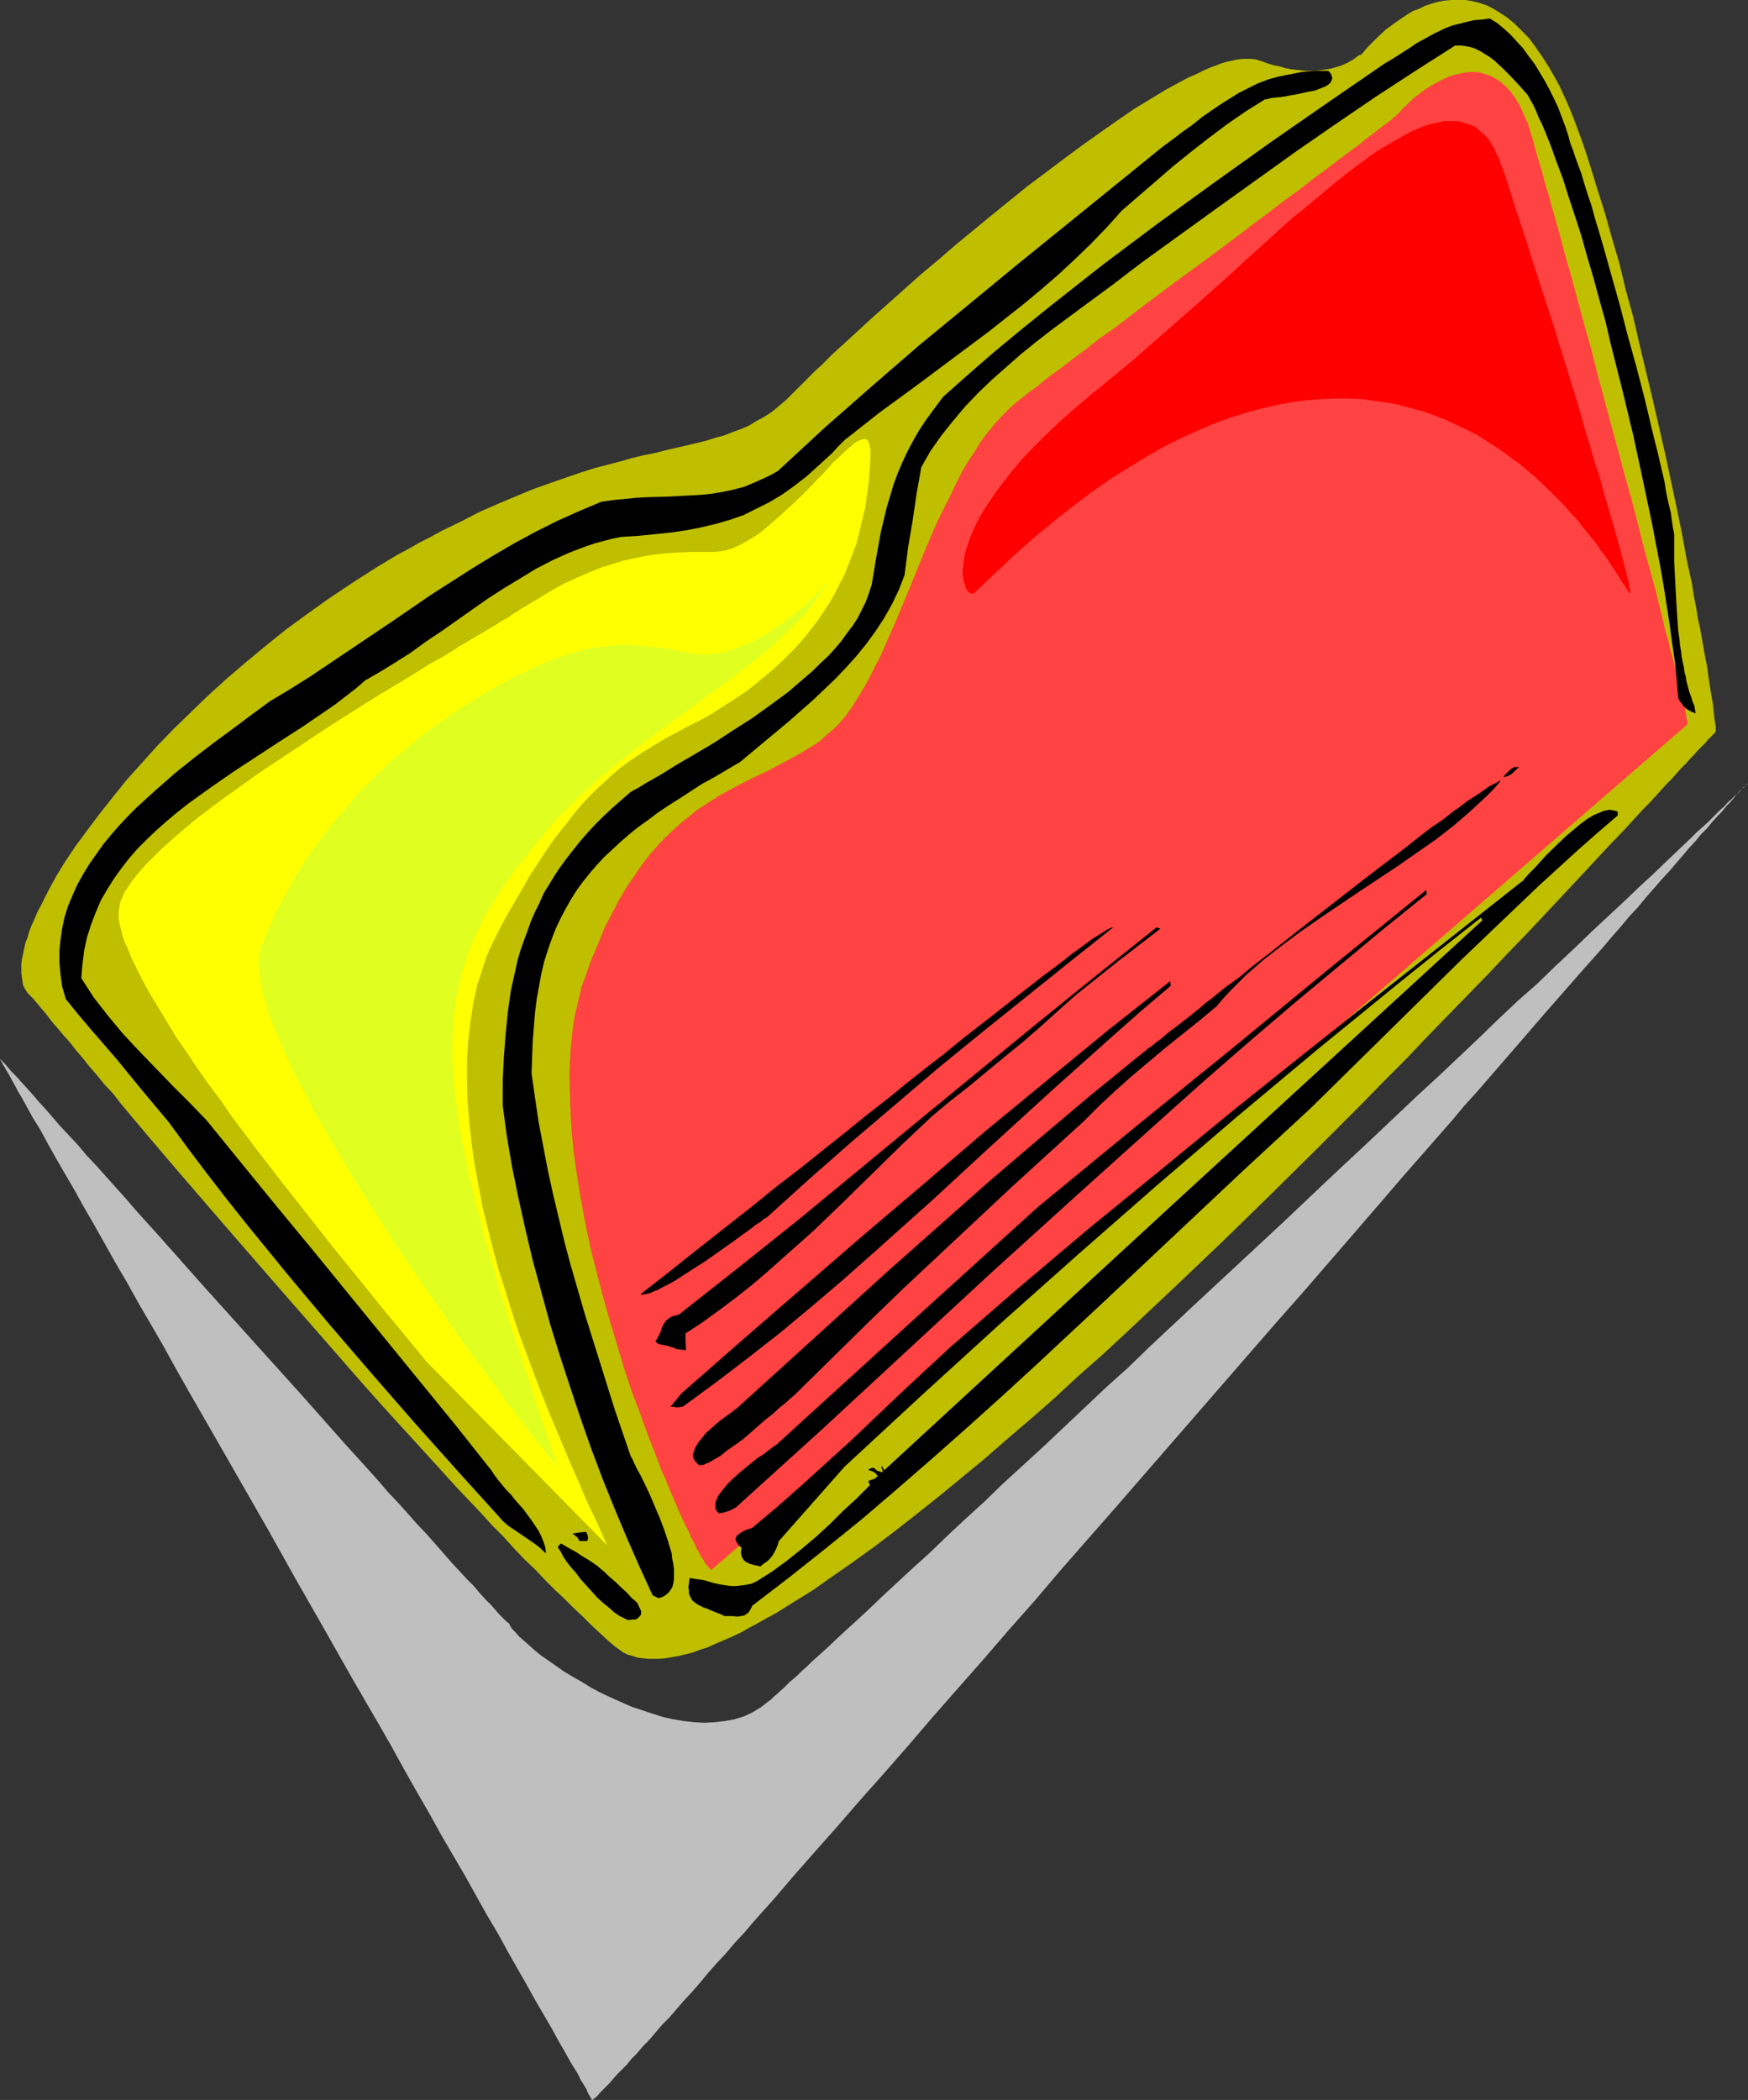
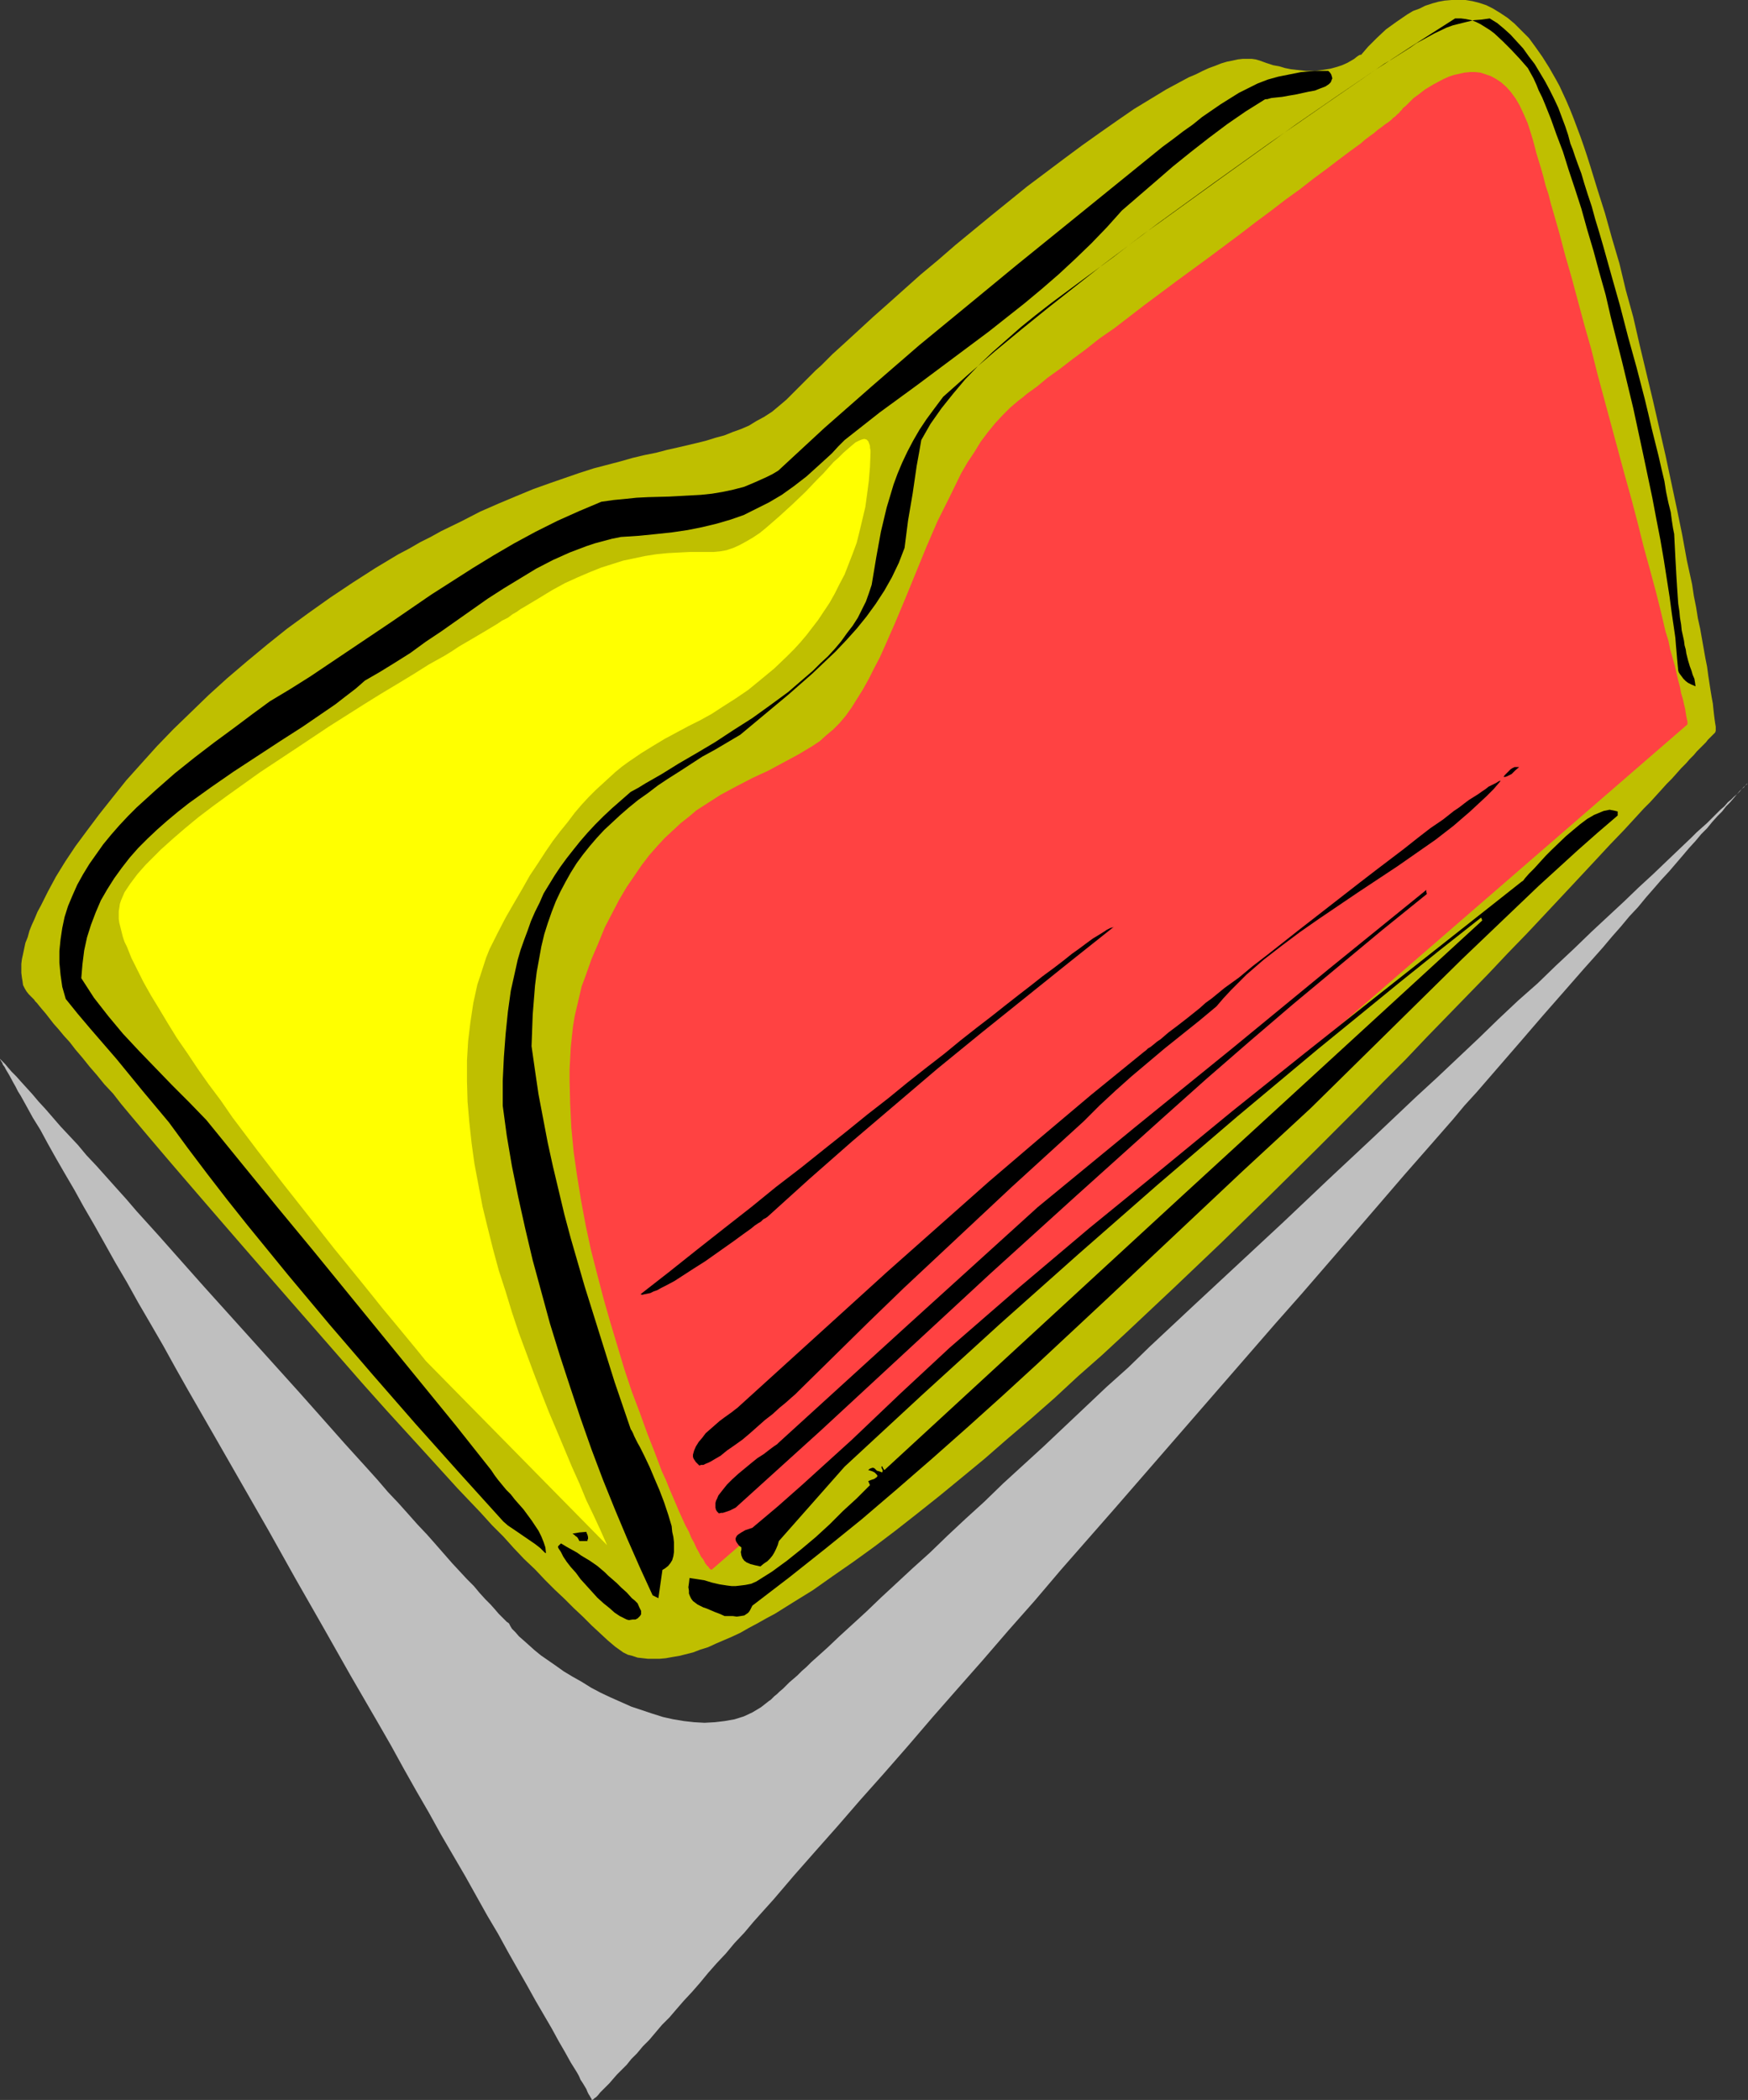
<svg xmlns="http://www.w3.org/2000/svg" xmlns:ns1="http://sodipodi.sourceforge.net/DTD/sodipodi-0.dtd" xmlns:ns2="http://www.inkscape.org/namespaces/inkscape" version="1.0" width="129.639mm" height="155.668mm" id="svg17" ns1:docname="File Folder 5.wmf">
  <rect width="100%" height="100%" fill="#333333" stroke="none" />
  <ns1:namedview id="namedview17" pagecolor="#ffffff" bordercolor="#000000" borderopacity="0.25" ns2:showpageshadow="2" ns2:pageopacity="0.0" ns2:pagecheckerboard="0" ns2:deskcolor="#d1d1d1" ns2:document-units="mm" />
  <defs id="defs1">
    <pattern id="WMFhbasepattern" patternUnits="userSpaceOnUse" width="6" height="6" x="0" y="0" />
  </defs>
  <path style="fill:#bfbf00;fill-opacity:1;fill-rule:evenodd;stroke:none" d="M 9.373,279.876 8.726,279.229 8.08,278.583 7.434,277.775 6.949,276.967 6.464,275.998 6.302,274.866 6.141,273.897 5.979,272.604 v -1.131 -1.454 l 0.162,-1.293 0.323,-1.454 0.646,-3.07 0.646,-1.616 0.485,-1.778 0.646,-1.616 0.808,-1.778 0.808,-1.939 0.97,-1.778 1.939,-3.878 2.262,-4.201 2.586,-4.201 2.909,-4.363 3.232,-4.363 3.394,-4.525 3.717,-4.686 3.878,-4.848 4.202,-4.686 4.363,-4.848 4.686,-4.848 4.848,-4.686 5.01,-4.848 5.171,-4.686 5.494,-4.686 5.656,-4.686 5.656,-4.525 5.979,-4.363 6.141,-4.363 6.302,-4.201 6.302,-4.04 6.464,-3.878 3.07,-1.616 3.07,-1.778 2.909,-1.454 2.909,-1.616 5.656,-2.747 5.333,-2.747 5.171,-2.262 5.01,-2.101 4.686,-1.939 4.525,-1.616 4.202,-1.454 4.202,-1.454 4.04,-1.293 3.717,-0.97 3.717,-0.97 3.394,-0.97 3.394,-0.808 3.232,-0.646 3.07,-0.808 2.909,-0.646 2.747,-0.646 2.747,-0.646 2.586,-0.646 2.586,-0.808 2.424,-0.646 2.424,-0.97 2.262,-0.808 2.262,-0.97 2.101,-1.293 2.101,-1.131 2.262,-1.454 1.939,-1.616 2.101,-1.778 1.939,-1.939 1.131,-1.131 1.131,-1.131 1.293,-1.293 1.293,-1.293 1.454,-1.454 1.454,-1.293 1.616,-1.616 1.616,-1.616 3.555,-3.232 3.878,-3.555 4.04,-3.717 4.202,-3.717 4.525,-4.04 4.525,-4.04 4.848,-4.04 4.848,-4.201 10.019,-8.241 10.181,-8.241 5.171,-3.878 5.171,-3.878 5.01,-3.717 5.01,-3.555 4.848,-3.393 4.686,-3.232 4.525,-2.747 4.525,-2.747 2.101,-1.131 2.101,-1.131 2.101,-1.131 1.939,-0.808 1.939,-0.97 1.778,-0.808 1.778,-0.646 1.616,-0.646 1.616,-0.485 1.616,-0.323 1.454,-0.323 1.454,-0.162 h 1.293 1.131 l 1.131,0.162 1.131,0.323 1.778,0.646 1.939,0.646 1.778,0.323 1.616,0.485 1.616,0.323 1.454,0.162 1.454,0.162 1.454,0.162 h 2.424 l 2.424,-0.323 1.939,-0.323 1.778,-0.485 1.454,-0.485 1.454,-0.646 1.131,-0.646 0.808,-0.485 0.808,-0.646 0.485,-0.323 0.323,-0.162 h 0.323 l 0.97,-1.131 0.97,-1.131 2.424,-2.424 2.586,-2.424 2.909,-2.101 3.07,-2.101 1.616,-0.97 1.778,-0.646 1.616,-0.808 1.939,-0.646 1.778,-0.485 1.778,-0.323 L 406.911,0 h 1.939 1.939 l 1.939,0.323 1.939,0.485 1.939,0.646 1.939,0.97 2.101,1.293 1.939,1.293 1.939,1.616 1.939,1.939 2.101,2.101 1.778,2.424 1.939,2.747 1.939,3.07 1.939,3.393 0.97,1.778 0.97,2.101 0.97,2.101 0.97,2.262 0.97,2.424 0.97,2.585 0.97,2.585 0.97,2.747 0.97,2.909 0.97,3.07 1.939,6.302 2.101,6.625 1.939,6.948 2.101,7.11 1.778,7.433 2.101,7.595 1.778,7.756 3.717,15.513 3.555,15.513 1.616,7.595 1.616,7.595 1.454,7.11 1.293,7.11 1.454,6.625 0.485,3.232 0.646,3.232 0.485,3.07 0.646,2.909 0.485,2.747 0.485,2.747 0.485,2.747 0.485,2.424 0.323,2.424 0.323,2.101 0.323,2.101 0.323,1.939 0.323,1.778 0.162,1.616 0.162,1.454 0.162,1.293 0.162,1.131 0.162,0.97 v 1.131 l -0.162,0.485 v 0 l -0.162,0.162 -0.162,0.162 -0.323,0.323 -0.323,0.323 -0.485,0.485 -0.646,0.646 -0.485,0.646 -0.808,0.808 -0.808,0.808 -0.97,0.97 -0.808,0.97 -1.131,1.131 -1.131,1.293 -1.293,1.293 -1.293,1.454 -1.293,1.454 -1.454,1.454 -1.454,1.616 -3.232,3.555 -1.778,1.778 -1.778,1.939 -3.717,4.04 -4.04,4.201 -4.202,4.525 -4.525,4.848 -4.686,5.009 -4.848,5.171 -5.01,5.333 -5.333,5.494 -5.333,5.656 -5.656,5.817 -5.818,5.979 -5.818,5.979 -5.979,6.302 -6.141,6.14 -6.302,6.464 -6.302,6.302 -6.464,6.464 -13.09,12.927 -13.251,12.927 -13.413,12.766 -13.413,12.604 -6.626,6.14 -6.787,5.979 -6.626,6.14 -6.626,5.817 -6.626,5.656 -6.302,5.494 -6.464,5.333 -6.302,5.171 -6.302,5.009 -5.979,4.686 -5.979,4.525 -5.818,4.201 -5.818,4.04 -5.494,3.878 -5.494,3.393 -2.586,1.616 -2.586,1.616 -2.424,1.293 -2.586,1.454 -2.424,1.293 -2.262,1.293 -2.424,1.131 -2.262,0.97 -2.262,0.97 -2.101,0.97 -2.101,0.646 -2.101,0.808 -1.939,0.485 -1.939,0.485 -1.939,0.323 -1.778,0.323 -1.778,0.162 h -1.616 -1.616 l -1.454,-0.162 -1.454,-0.162 -1.454,-0.485 -1.293,-0.323 -1.293,-0.646 -1.131,-0.808 -1.131,-0.808 -2.101,-1.778 -2.262,-2.101 -2.262,-2.101 -2.424,-2.424 -2.586,-2.424 -2.586,-2.585 -2.747,-2.585 -2.747,-2.747 -2.747,-2.909 -3.07,-2.909 -2.909,-3.07 -2.909,-3.232 -3.232,-3.232 -3.07,-3.393 -6.464,-6.787 -6.464,-7.11 -6.626,-7.272 -6.787,-7.433 -6.787,-7.595 -13.413,-15.351 -6.787,-7.756 -6.626,-7.595 -6.464,-7.433 -6.302,-7.272 -6.141,-7.11 -5.979,-6.948 -2.909,-3.393 -2.747,-3.232 -2.747,-3.232 -2.586,-3.07 -2.586,-3.07 -2.424,-2.909 -2.262,-2.909 -2.424,-2.585 -2.101,-2.585 -2.101,-2.424 -1.939,-2.424 -1.939,-2.262 -1.616,-2.101 -1.616,-1.778 -1.616,-1.939 -1.293,-1.454 -1.131,-1.454 -1.131,-1.454 -0.97,-1.131 -0.808,-0.97 -0.646,-0.808 -0.485,-0.485 -0.323,-0.485 z" id="path1" />
  <path style="fill:#ff4242;fill-opacity:1;fill-rule:evenodd;stroke:none" d="m 199.415,439.851 -0.162,-0.162 -0.323,-0.162 -0.323,-0.485 -0.485,-0.485 -0.485,-0.646 -0.485,-0.97 -0.646,-0.808 -0.646,-1.293 -0.646,-1.131 -0.646,-1.454 -0.808,-1.454 -0.646,-1.616 -0.97,-1.778 -0.808,-1.778 -0.97,-2.101 -0.808,-1.939 -0.97,-2.262 -0.97,-2.262 -0.97,-2.424 -1.131,-2.424 -1.939,-5.171 -2.101,-5.333 -2.101,-5.817 -2.262,-5.979 -2.101,-6.302 -1.939,-6.464 -1.939,-6.464 -1.939,-6.787 -1.778,-6.787 -1.778,-6.948 -1.454,-6.787 -1.293,-6.948 -1.131,-6.948 -0.97,-6.787 -0.646,-6.787 -0.323,-6.625 -0.162,-6.464 v -3.232 l 0.162,-3.07 0.162,-3.07 0.323,-3.07 0.323,-2.909 0.485,-2.909 0.646,-2.747 0.646,-2.747 0.646,-2.747 0.97,-2.585 1.778,-5.009 1.939,-4.525 1.778,-4.363 2.101,-4.04 1.939,-3.717 2.101,-3.555 2.101,-3.07 2.101,-3.07 2.101,-2.747 2.262,-2.585 2.101,-2.262 2.262,-2.101 2.262,-2.101 2.262,-1.778 2.101,-1.778 2.262,-1.454 2.262,-1.454 2.262,-1.454 4.525,-2.424 4.363,-2.262 4.525,-2.101 4.202,-2.262 4.202,-2.262 4.04,-2.424 1.939,-1.293 1.778,-1.616 1.939,-1.616 1.778,-1.778 1.778,-2.101 1.616,-2.262 1.616,-2.585 1.616,-2.585 1.616,-2.909 1.454,-2.909 1.616,-3.07 1.454,-3.232 2.909,-6.625 2.909,-6.948 2.909,-7.11 2.909,-7.11 3.07,-7.11 3.394,-6.787 3.232,-6.625 1.778,-3.07 1.939,-2.909 1.778,-2.909 1.939,-2.585 2.101,-2.585 2.101,-2.262 2.101,-2.101 2.262,-1.939 1.293,-0.97 1.131,-0.97 2.909,-2.101 2.909,-2.424 3.394,-2.424 3.555,-2.747 3.717,-2.747 3.878,-3.07 4.202,-2.909 4.202,-3.232 4.202,-3.232 8.888,-6.625 9.05,-6.625 8.888,-6.625 4.202,-3.232 4.363,-3.232 4.202,-3.232 4.04,-2.909 3.717,-2.909 3.717,-2.747 3.394,-2.585 3.232,-2.424 2.909,-2.101 1.293,-1.131 1.293,-0.97 1.131,-0.808 1.131,-0.97 1.131,-0.808 0.808,-0.646 0.97,-0.646 0.808,-0.646 0.646,-0.646 0.485,-0.323 0.485,-0.485 0.323,-0.323 0.323,-0.162 v -0.162 l 0.323,-0.323 0.323,-0.323 0.485,-0.646 0.646,-0.485 0.646,-0.646 0.808,-0.808 0.808,-0.808 1.131,-0.808 2.101,-1.616 2.424,-1.454 2.747,-1.454 1.454,-0.646 1.454,-0.485 1.454,-0.323 1.454,-0.323 1.616,-0.162 h 1.454 l 1.454,0.162 1.454,0.485 1.454,0.485 1.454,0.808 1.454,0.97 1.454,1.293 1.293,1.454 1.293,1.778 1.131,1.939 1.131,2.424 1.131,2.585 0.97,3.07 0.485,1.616 0.485,1.778 0.485,1.939 0.646,2.101 0.646,2.101 0.646,2.262 0.646,2.585 0.808,2.424 0.646,2.585 0.808,2.747 1.616,5.656 1.616,6.14 1.778,6.14 1.778,6.625 1.778,6.625 1.939,6.787 1.778,7.11 7.595,28.117 1.939,6.948 1.778,6.787 1.616,6.464 1.778,6.464 1.616,5.979 1.454,5.817 0.646,2.747 0.646,2.747 0.808,2.585 0.485,2.424 0.646,2.262 0.646,2.262 0.485,2.101 0.485,2.101 0.485,1.778 0.323,1.778 0.485,1.616 0.323,1.454 0.323,1.293 0.162,1.131 0.162,0.97 0.162,0.808 0.162,0.646 v 0.485 0.323 0 z" id="path2" />
  <path style="fill:#ffff00;fill-opacity:1;fill-rule:evenodd;stroke:none" d="m 244.017,126.849 v -0.646 l -0.162,-0.808 v -0.485 l -0.162,-0.485 -0.323,-0.808 -0.485,-0.485 -0.646,-0.162 -0.646,0.162 -0.808,0.323 -0.97,0.485 -0.97,0.808 -1.131,0.97 -1.293,1.131 -1.293,1.293 -1.454,1.293 -1.454,1.616 -1.454,1.616 -1.616,1.616 -3.394,3.555 -3.555,3.393 -3.717,3.393 -3.717,3.232 -1.778,1.454 -1.939,1.293 -1.939,1.131 -1.778,0.97 -1.778,0.808 -1.939,0.646 -1.778,0.323 -1.778,0.162 h -3.232 -3.394 l -3.232,0.162 -3.07,0.162 -3.232,0.323 -3.07,0.485 -3.07,0.646 -3.07,0.646 -3.07,0.97 -3.07,0.97 -3.232,1.293 -3.394,1.454 -3.555,1.616 -3.555,1.939 -3.717,2.262 -4.04,2.424 -1.131,0.646 -1.131,0.808 -1.131,0.646 -1.293,0.97 -1.616,0.808 -1.454,0.97 -3.232,1.939 -3.555,2.101 -3.878,2.262 -1.939,1.293 -2.101,1.293 -4.363,2.424 -4.363,2.747 -4.525,2.747 -4.848,2.909 -4.686,2.909 -9.696,6.14 -9.696,6.464 -9.534,6.302 -4.525,3.232 -4.525,3.232 -4.202,3.07 -4.04,3.07 -3.717,3.07 -3.555,3.07 -3.232,2.909 -2.909,2.909 -1.293,1.293 -1.293,1.454 -1.131,1.293 -0.97,1.293 -0.97,1.293 -1.616,2.424 -0.485,1.131 -0.485,1.131 -0.323,0.97 -0.162,1.131 -0.162,0.97 v 0.97 1.131 l 0.162,1.131 0.323,1.293 0.323,1.293 0.323,1.293 0.485,1.454 0.646,1.293 1.293,3.232 1.616,3.232 1.778,3.555 2.101,3.717 2.262,3.717 2.424,4.04 2.586,4.201 2.909,4.201 2.909,4.363 3.07,4.363 3.394,4.525 3.232,4.686 6.949,9.211 7.11,9.211 7.272,9.211 7.11,9.049 3.555,4.363 3.555,4.363 3.394,4.201 3.232,4.04 3.232,3.878 3.07,3.717 3.07,3.717 2.747,3.393 50.743,51.548 -1.778,-4.04 -1.939,-4.201 -2.101,-4.363 -1.939,-4.686 -2.101,-4.686 -2.101,-5.009 -2.101,-5.009 -2.262,-5.332 -2.101,-5.333 -2.101,-5.494 -2.101,-5.656 -2.101,-5.656 -1.939,-5.817 -1.778,-5.817 -1.939,-5.979 -1.616,-5.979 -1.454,-5.817 -1.454,-5.979 -1.131,-5.979 -1.131,-5.979 -0.808,-5.817 -0.646,-5.979 -0.485,-5.656 -0.162,-5.817 v -5.656 l 0.323,-5.494 0.646,-5.333 0.808,-5.332 1.131,-5.171 0.808,-2.424 1.616,-5.009 0.97,-2.424 1.131,-2.262 1.131,-2.262 2.262,-4.363 2.424,-4.201 2.262,-3.878 2.101,-3.717 2.262,-3.393 2.101,-3.232 2.101,-3.07 2.101,-2.747 2.101,-2.585 1.939,-2.585 1.939,-2.262 1.939,-2.101 1.939,-1.939 1.939,-1.778 1.939,-1.778 1.778,-1.616 1.778,-1.454 1.778,-1.293 3.555,-2.424 3.394,-2.101 3.232,-1.939 6.626,-3.555 3.232,-1.616 3.232,-1.778 3.232,-2.101 3.555,-2.262 3.555,-2.424 3.555,-2.909 3.717,-3.07 3.717,-3.555 1.778,-1.778 1.778,-1.939 1.778,-2.101 1.616,-2.101 1.616,-2.101 1.616,-2.424 1.616,-2.424 1.454,-2.585 1.293,-2.585 1.454,-2.747 1.131,-2.909 1.131,-2.909 1.131,-3.07 0.808,-3.232 0.808,-3.393 0.808,-3.393 0.485,-3.555 0.485,-3.717 0.323,-3.878 z" id="path3" />
-   <path style="fill:#ff0000;fill-opacity:1;fill-rule:evenodd;stroke:none" d="m 273.105,166.116 -0.162,0.162 h -0.323 -0.485 l -0.323,-0.162 -0.323,-0.323 -0.485,-0.485 -0.323,-0.646 -0.162,-0.808 -0.323,-0.808 -0.162,-0.97 -0.162,-1.293 v -1.131 l 0.162,-1.454 0.162,-1.454 0.323,-1.778 0.485,-1.616 0.646,-1.939 0.808,-2.101 0.97,-2.101 1.131,-2.262 1.454,-2.424 1.616,-2.424 1.778,-2.585 2.101,-2.747 2.262,-2.909 2.586,-3.07 2.909,-3.07 3.232,-3.232 3.555,-3.393 3.717,-3.393 2.101,-1.778 2.101,-1.778 2.262,-1.939 2.262,-1.778 4.686,-3.878 4.686,-3.878 9.211,-8.08 9.211,-8.08 9.05,-8.08 4.363,-4.04 4.363,-3.878 4.202,-3.878 4.202,-3.717 4.202,-3.393 4.04,-3.393 3.878,-3.232 3.878,-3.07 3.717,-2.747 3.555,-2.585 3.555,-2.101 3.394,-1.939 1.616,-0.97 1.616,-0.808 3.07,-1.293 1.454,-0.485 1.454,-0.323 1.454,-0.323 1.293,-0.323 h 1.454 1.293 1.293 l 1.131,0.323 1.131,0.323 1.131,0.323 1.131,0.485 0.97,0.646 0.97,0.97 0.97,0.808 0.97,0.97 0.808,1.293 0.808,1.293 0.646,1.454 0.808,1.616 0.646,1.778 1.293,3.555 1.293,4.04 1.293,4.201 1.454,4.363 1.454,4.363 1.454,4.686 3.07,9.534 3.232,9.857 3.07,10.019 3.07,9.857 1.454,4.848 1.293,4.686 1.454,4.686 1.293,4.525 1.454,4.363 1.131,4.201 1.131,3.878 1.131,3.878 0.97,3.393 0.97,3.393 0.808,2.909 0.646,2.585 0.323,1.293 0.323,1.131 0.162,0.97 0.323,0.97 0.162,0.808 0.162,0.646 v 0.646 l 0.162,0.646 0.162,0.323 v 0.485 l -0.162,0.162 h -0.162 l -0.162,-0.162 -0.162,-0.485 -0.485,-0.485 -0.323,-0.808 -0.646,-0.808 -0.646,-0.97 -0.646,-1.131 -0.808,-1.131 -0.808,-1.293 -0.97,-1.454 -0.97,-1.454 -1.293,-1.616 -1.131,-1.778 -1.293,-1.616 -1.454,-1.778 -1.454,-1.778 -1.454,-1.939 -1.778,-1.778 -1.616,-1.939 -3.878,-3.878 -4.04,-3.878 -2.101,-1.778 -2.262,-1.939 -2.424,-1.778 -2.424,-1.778 -2.424,-1.616 -2.747,-1.778 -2.586,-1.616 -2.909,-1.454 -2.747,-1.293 -3.07,-1.454 -3.07,-1.131 -3.07,-1.131 -3.232,-0.808 -3.394,-0.97 -3.394,-0.646 -3.555,-0.485 -3.555,-0.485 -3.717,-0.162 h -3.878 l -3.878,0.162 -3.878,0.323 -4.04,0.485 -4.202,0.808 -4.202,0.97 -4.363,1.131 -4.525,1.454 -4.525,1.616 -4.525,1.939 -4.686,2.101 -4.848,2.424 -4.848,2.747 -5.01,3.07 -5.171,3.232 -5.171,3.555 -5.333,4.04 -5.333,4.201 -5.494,4.525 -5.494,4.848 -2.747,2.585 -2.909,2.747 -2.909,2.747 z" id="path4" />
-   <path style="fill:#e0ff21;fill-opacity:1;fill-rule:evenodd;stroke:none" d="m 156.268,410.603 v 0 h -0.162 l -0.323,-0.323 -0.323,-0.485 -0.646,-0.646 -0.646,-0.646 -0.646,-0.97 -0.808,-1.131 -0.97,-1.131 -1.131,-1.293 -1.131,-1.616 -1.293,-1.454 -1.293,-1.778 -1.454,-1.939 -1.454,-1.939 -1.616,-1.939 -1.616,-2.262 -1.616,-2.262 -1.778,-2.424 -1.778,-2.424 -1.939,-2.585 -1.939,-2.585 -3.878,-5.333 -3.878,-5.817 -4.202,-5.817 -4.202,-6.14 -4.202,-6.14 -8.08,-12.766 -4.04,-6.302 -3.717,-6.302 -3.717,-6.302 -3.555,-6.14 -3.07,-5.979 -1.616,-3.07 -1.454,-2.747 -1.293,-2.909 -1.293,-2.747 -1.131,-2.585 -1.131,-2.747 -0.97,-2.424 -0.97,-2.424 -0.646,-2.424 -0.646,-2.262 -0.646,-2.101 -0.323,-2.101 -0.323,-1.939 -0.162,-1.778 -0.162,-1.778 0.162,-1.616 0.323,-1.454 0.323,-1.293 2.101,-5.171 2.101,-4.848 2.747,-5.009 2.747,-5.009 3.07,-4.848 3.394,-4.686 3.555,-4.686 3.878,-4.525 3.878,-4.525 4.202,-4.201 4.363,-4.201 4.686,-4.04 4.848,-3.878 4.848,-3.555 5.171,-3.555 5.171,-3.232 2.586,-1.616 2.586,-1.454 2.424,-1.293 2.424,-1.293 2.262,-0.97 2.101,-1.131 2.262,-0.97 2.101,-0.97 1.939,-0.808 1.939,-0.646 3.717,-1.293 3.717,-0.97 3.394,-0.646 3.232,-0.323 3.232,-0.323 h 3.232 l 3.07,0.323 3.07,0.323 3.232,0.323 3.394,0.646 3.394,0.646 1.616,0.323 1.778,0.162 h 1.778 l 1.778,-0.323 1.778,-0.162 1.778,-0.485 1.778,-0.485 1.616,-0.646 3.394,-1.454 3.394,-1.778 3.07,-1.939 2.909,-2.101 2.747,-2.101 2.586,-2.101 2.101,-1.939 0.97,-0.97 0.808,-0.808 0.808,-0.808 0.808,-0.808 0.485,-0.646 0.485,-0.485 0.323,-0.485 0.162,-0.323 0.162,-0.162 v 0 l -1.293,2.262 -1.616,2.262 -1.616,2.262 -1.778,2.262 -1.939,2.101 -1.939,2.101 -2.262,2.101 -2.262,2.101 -2.262,2.101 -2.424,1.939 -5.171,4.04 -5.333,4.04 -5.656,4.04 -5.656,4.201 -5.818,4.201 -5.818,4.363 -5.818,4.525 -5.656,4.686 -5.494,5.009 -2.586,2.585 -2.747,2.585 -2.424,2.747 -2.424,2.909 -2.909,3.555 -2.909,3.555 -2.586,3.393 -2.424,3.393 -2.262,3.393 -2.101,3.393 -1.939,3.393 -1.616,3.555 -1.616,3.393 -1.293,3.555 -1.131,3.717 -0.97,3.878 -0.808,3.878 -0.485,4.201 -0.323,4.201 -0.162,4.525 v 4.686 l 0.323,5.009 0.485,5.333 0.485,2.747 0.323,2.909 0.485,2.747 0.485,3.07 0.646,3.07 0.646,3.07 0.646,3.232 0.808,3.393 0.808,3.393 0.808,3.555 0.97,3.555 0.97,3.717 1.131,3.878 1.131,3.878 1.131,4.04 1.131,4.201 1.454,4.201 1.293,4.363 1.454,4.525 1.454,4.686 1.616,4.686 1.616,4.848 1.616,5.171 1.778,5.009 1.778,5.332 z" id="path5" />
  <path style="fill:#bfbfbf;fill-opacity:1;fill-rule:evenodd;stroke:none" d="m 0,296.681 v 0 l 0.323,0.323 0.485,0.485 0.646,0.646 0.808,0.97 0.97,1.131 1.293,1.293 1.293,1.454 1.616,1.778 1.616,1.778 1.778,2.101 1.939,2.101 2.101,2.424 2.101,2.424 2.424,2.585 2.424,2.585 2.424,2.909 2.747,2.909 2.747,3.07 2.747,3.07 2.909,3.232 2.909,3.393 6.141,6.787 6.302,7.11 6.464,7.272 26.664,29.571 6.464,7.272 6.302,7.11 6.302,6.948 2.909,3.232 2.909,3.393 2.909,3.07 2.747,3.07 2.586,2.909 2.747,2.909 2.424,2.747 2.262,2.585 2.262,2.585 2.101,2.262 2.101,2.262 1.939,1.939 1.616,1.939 1.616,1.778 1.454,1.454 1.293,1.454 0.97,1.131 0.97,0.97 0.808,0.808 0.485,0.485 0.485,0.323 0.162,0.162 0.323,0.646 0.485,0.808 0.97,0.97 0.97,1.131 1.293,1.131 1.454,1.293 1.616,1.454 1.778,1.454 2.101,1.454 2.101,1.454 2.262,1.616 2.424,1.454 2.586,1.454 2.586,1.616 2.747,1.454 2.747,1.293 2.909,1.293 2.909,1.293 2.909,0.97 2.909,0.97 3.07,0.97 2.909,0.646 2.909,0.485 2.909,0.323 2.909,0.162 2.909,-0.162 2.747,-0.323 2.747,-0.485 2.586,-0.808 2.424,-1.131 2.424,-1.454 2.262,-1.778 0.485,-0.323 0.485,-0.485 0.485,-0.485 0.808,-0.646 0.646,-0.646 0.97,-0.808 0.808,-0.808 0.97,-0.97 1.131,-0.97 1.131,-0.97 1.293,-1.293 1.293,-1.131 1.293,-1.293 1.454,-1.293 1.616,-1.454 1.616,-1.454 3.232,-3.07 3.717,-3.393 3.878,-3.555 4.04,-3.878 4.363,-4.04 4.525,-4.201 4.848,-4.363 4.848,-4.686 5.01,-4.686 5.333,-4.848 5.333,-5.171 5.656,-5.171 5.656,-5.171 5.818,-5.494 5.818,-5.494 5.979,-5.656 6.141,-5.494 5.979,-5.817 12.443,-11.635 25.21,-23.431 12.443,-11.796 12.443,-11.635 12.12,-11.473 5.979,-5.494 5.818,-5.494 5.818,-5.494 5.494,-5.332 5.494,-5.171 5.494,-4.848 5.171,-5.009 5.01,-4.686 4.848,-4.686 4.686,-4.363 4.525,-4.201 4.202,-4.04 4.04,-3.717 3.717,-3.555 3.555,-3.393 3.394,-3.232 1.454,-1.454 1.454,-1.293 1.454,-1.293 1.293,-1.293 1.293,-1.293 1.131,-1.131 1.131,-0.97 0.97,-1.131 0.97,-0.808 0.808,-0.808 0.97,-0.808 0.646,-0.646 0.485,-0.646 0.646,-0.485 0.323,-0.485 0.485,-0.323 0.162,-0.323 0.162,-0.162 v 0 0 l -0.323,0.323 -0.323,0.323 -0.485,0.485 -0.646,0.646 -0.646,0.646 -0.808,0.97 -0.808,0.97 -0.97,1.131 -1.131,1.131 -1.131,1.454 -1.293,1.293 -1.454,1.616 -1.454,1.778 -1.616,1.616 -1.616,1.939 -1.778,1.939 -1.778,2.101 -1.939,2.262 -1.939,2.262 -2.101,2.262 -2.101,2.424 -2.262,2.585 -2.262,2.747 -2.424,2.585 -2.424,2.909 -2.424,2.747 -2.586,3.07 -2.586,2.909 -2.747,3.07 -5.656,6.464 -5.818,6.625 -5.979,6.948 -6.302,7.272 -6.302,7.272 -3.394,3.717 -3.232,3.878 -3.394,3.878 -3.394,3.878 -6.949,7.918 -6.949,8.08 -7.11,8.241 -7.272,8.403 -7.272,8.403 -7.434,8.403 -15.029,17.29 -30.058,34.581 -15.029,17.129 -7.272,8.564 -7.434,8.403 -7.11,8.241 -7.272,8.241 -6.949,7.918 -6.787,7.918 -6.787,7.756 -6.626,7.433 -6.302,7.272 -6.302,7.11 -5.979,6.787 -5.656,6.625 -2.909,3.232 -2.747,3.07 -2.586,3.07 -2.747,2.909 -2.424,2.909 -2.586,2.747 -2.424,2.747 -2.262,2.747 -2.262,2.585 -2.262,2.424 -2.101,2.424 -1.939,2.262 -2.101,2.101 -1.778,2.101 -1.778,2.101 -1.778,1.778 -1.616,1.939 -1.616,1.616 -1.293,1.616 -1.454,1.454 -1.293,1.293 -1.131,1.293 -0.97,1.131 -0.97,0.97 -0.97,0.97 -0.646,0.646 -0.646,0.808 -0.485,0.485 -0.485,0.323 -0.323,0.323 -0.323,0.162 v 0 l -0.162,-0.162 v -0.162 l -0.323,-0.485 -0.162,-0.323 -0.323,-0.485 -0.323,-0.646 -0.323,-0.808 -0.485,-0.808 -0.485,-0.808 -0.646,-0.97 -0.485,-1.131 -0.646,-1.131 -0.808,-1.293 -0.808,-1.293 -0.808,-1.454 -0.808,-1.454 -1.778,-3.07 -1.939,-3.555 -2.262,-3.878 -2.262,-3.878 -2.424,-4.363 -2.586,-4.525 -2.747,-4.848 -2.747,-5.009 -3.07,-5.171 -3.07,-5.494 -3.07,-5.494 -3.394,-5.817 -3.394,-5.817 -3.394,-6.14 -3.555,-6.14 -3.555,-6.302 -3.555,-6.464 -3.717,-6.464 -7.595,-13.089 -7.595,-13.412 -7.757,-13.574 -7.595,-13.574 -7.595,-13.25 -7.595,-13.25 -3.717,-6.464 -3.717,-6.464 -3.555,-6.302 -3.394,-6.14 -3.555,-6.14 -3.394,-5.817 -3.232,-5.817 -3.232,-5.494 -3.07,-5.494 -2.909,-5.171 -2.909,-5.009 -2.586,-4.686 -2.747,-4.686 -2.424,-4.201 -2.262,-4.04 L 11.312,316.557 9.211,313.164 7.434,309.932 6.626,308.477 5.818,307.023 5.01,305.73 4.363,304.438 3.717,303.307 2.586,301.206 2.101,300.398 1.616,299.59 1.293,298.944 0.808,298.297 0.646,297.812 0.323,297.328 0.162,297.004 0,296.843 Z" id="path6" />
  <path style="fill:#000000;fill-opacity:1;fill-rule:evenodd;stroke:none" d="m 421.455,217.663 0.323,-0.485 0.485,-0.485 1.131,-1.131 0.485,-0.323 0.646,-0.323 h 0.646 0.646 l -1.131,0.97 -0.97,0.97 -0.646,0.323 -0.646,0.323 -0.485,0.162 z" id="path7" />
  <path style="fill:#000000;fill-opacity:1;fill-rule:evenodd;stroke:none" d="m 179.539,362.61 8.08,-6.302 7.918,-6.302 7.595,-5.979 7.434,-5.817 6.949,-5.656 6.949,-5.333 6.464,-5.171 6.302,-5.009 5.979,-4.848 5.818,-4.525 5.333,-4.363 5.333,-4.201 5.01,-3.878 4.525,-3.717 4.525,-3.555 4.202,-3.232 3.878,-3.07 3.717,-2.909 3.555,-2.747 3.07,-2.424 3.07,-2.262 2.747,-2.101 2.424,-1.939 2.262,-1.616 1.939,-1.454 1.778,-1.293 1.616,-0.97 1.293,-0.808 0.97,-0.646 0.97,-0.485 0.646,-0.162 0.323,-0.162 -12.605,10.019 -12.282,9.857 -12.282,9.857 -12.282,10.019 -11.958,10.18 -11.958,10.18 -11.958,10.503 -11.797,10.665 -0.485,0.323 -0.646,0.323 -0.646,0.646 -0.808,0.485 -0.485,0.323 -0.485,0.323 -0.97,0.808 -2.262,1.616 -2.424,1.778 -2.747,1.939 -5.494,3.878 -3.07,1.939 -2.747,1.778 -2.747,1.778 -2.424,1.293 -1.293,0.646 -1.131,0.646 -0.97,0.323 -0.97,0.485 -0.808,0.162 -0.808,0.162 -0.646,0.162 z" id="path8" />
-   <path style="fill:#000000;fill-opacity:1;fill-rule:evenodd;stroke:none" d="m 189.558,377.962 -0.485,-0.323 -0.646,-0.162 -1.616,-0.485 -1.778,-0.323 -0.808,-0.323 -0.485,-0.485 0.808,-1.454 0.646,-1.293 0.323,-1.131 0.485,-0.97 0.646,-0.97 0.808,-0.646 0.485,-0.323 0.646,-0.323 0.808,-0.162 0.97,-0.323 16.806,-13.25 16.806,-13.412 33.29,-27.47 33.29,-27.309 16.806,-13.574 16.806,-13.412 0.485,0.162 0.646,0.162 -11.958,9.211 -11.958,9.534 -4.686,4.201 -4.848,4.363 -5.01,4.363 -5.171,4.201 -10.342,8.564 -5.171,4.04 -4.848,4.04 -8.403,7.918 -8.242,8.08 -8.242,8.08 -8.403,8.08 -8.726,7.756 -4.363,3.878 -4.363,3.717 -4.525,3.555 -4.525,3.393 -4.686,3.393 -4.686,3.07 v 2.262 l 0.162,2.424 -1.454,-0.162 z" id="path9" />
-   <path style="fill:#000000;fill-opacity:1;fill-rule:evenodd;stroke:none" d="m 187.942,394.121 1.616,-1.939 1.454,-1.778 16.968,-14.866 16.968,-14.705 16.806,-14.543 17.13,-14.543 16.968,-14.543 17.291,-14.22 17.291,-14.22 17.614,-13.897 v 0.646 l 0.162,0.646 -8.565,7.272 -8.403,7.433 -16.806,15.028 -16.645,15.19 -16.645,15.351 -16.806,15.028 -8.403,7.433 -8.565,7.272 -8.726,7.272 -8.888,6.948 -8.888,6.787 -9.05,6.625 -0.485,0.323 h -0.323 l -0.808,0.162 h -0.323 -0.485 l -0.646,-0.162 z" id="path10" />
  <path style="fill:#000000;fill-opacity:1;fill-rule:evenodd;stroke:none" d="m 196.022,410.603 -0.485,-0.485 -0.485,-0.485 -0.323,-0.485 -0.323,-0.485 -0.162,-0.485 v -0.646 l 0.323,-1.131 0.485,-1.131 0.808,-1.293 0.97,-1.131 0.97,-1.293 2.586,-2.262 1.293,-1.131 1.293,-0.97 1.131,-0.808 1.131,-0.808 0.808,-0.646 0.646,-0.485 27.957,-25.37 14.059,-12.766 14.221,-12.604 14.221,-12.604 14.382,-12.281 14.382,-12.119 14.706,-11.958 0.646,-0.485 0.485,-0.485 0.808,-0.485 0.808,-0.646 0.97,-0.808 0.97,-0.646 1.131,-0.97 1.131,-0.97 1.293,-0.97 1.293,-0.97 1.454,-1.131 1.454,-1.131 1.616,-1.293 1.616,-1.293 1.616,-1.454 1.778,-1.293 3.555,-2.909 4.04,-2.909 3.878,-3.232 4.202,-3.232 8.403,-6.625 8.726,-6.787 8.726,-6.787 4.202,-3.232 4.04,-3.07 4.04,-3.07 3.878,-3.07 3.555,-2.747 3.555,-2.424 3.07,-2.424 1.454,-0.97 1.454,-1.131 1.293,-0.97 1.293,-0.808 1.293,-0.808 1.131,-0.808 0.97,-0.646 0.808,-0.646 0.97,-0.485 0.646,-0.323 0.646,-0.323 0.485,-0.323 0.323,-0.162 h 0.323 l -1.939,2.262 -2.101,2.101 -2.262,2.101 -2.262,2.101 -4.686,4.04 -5.01,3.878 -5.333,3.717 -5.333,3.717 -10.989,7.272 -10.989,7.433 -5.333,3.717 -5.171,3.878 -5.01,3.878 -4.848,4.201 -2.101,2.101 -2.262,2.262 -2.101,2.262 -1.939,2.262 -4.848,4.04 -9.696,7.756 -9.211,7.756 -4.525,4.04 -4.525,4.201 -4.363,4.363 -20.2,18.421 -20.2,18.906 -10.019,9.372 -9.858,9.534 -9.858,9.695 -9.696,9.534 -0.485,0.485 -0.485,0.485 -1.293,1.131 -1.454,1.293 -1.778,1.454 -1.939,1.778 -2.101,1.616 -4.202,3.717 -2.101,1.778 -2.262,1.616 -2.101,1.454 -1.778,1.454 -1.939,1.131 -0.808,0.485 -0.646,0.323 -0.808,0.323 -0.646,0.323 h -0.646 z" id="path11" />
  <path style="fill:#000000;fill-opacity:1;fill-rule:evenodd;stroke:none" d="m 201.516,424.015 -0.485,-0.485 -0.323,-0.485 -0.162,-0.646 v -0.646 -0.646 l 0.162,-0.646 0.323,-0.646 0.323,-0.808 1.131,-1.454 1.293,-1.616 1.454,-1.454 1.778,-1.616 3.717,-3.07 1.616,-1.293 1.778,-1.131 1.454,-1.131 1.293,-0.97 0.485,-0.323 0.485,-0.323 0.323,-0.323 0.162,-0.162 36.199,-32.965 36.36,-32.965 27.149,-22.3 27.311,-22.138 27.149,-22.3 27.311,-22.138 v 0.485 l 0.162,0.646 -12.605,10.18 -12.443,10.342 -12.443,10.342 -12.282,10.503 -12.282,10.665 -12.12,10.827 -24.079,21.653 -24.079,21.815 -23.755,21.976 -23.755,21.976 -23.917,21.653 -0.97,0.485 -0.646,0.323 -0.485,0.162 -0.485,0.162 -0.97,0.323 h -0.485 z" id="path12" />
  <path style="fill:#000000;fill-opacity:1;fill-rule:evenodd;stroke:none" d="m 162.409,431.771 -0.162,-0.323 -0.162,-0.323 -0.323,-0.485 -0.485,-0.323 -0.323,-0.323 -0.485,-0.323 1.939,-0.323 1.939,-0.162 0.162,0.485 0.162,0.323 0.162,0.646 v 0.485 l -0.162,0.323 v 0.323 z" id="path13" />
  <path style="fill:#000000;fill-opacity:1;fill-rule:evenodd;stroke:none" d="m 152.713,435.003 -1.293,-1.293 -1.454,-1.131 -3.07,-2.101 -3.07,-2.101 -1.454,-0.97 -1.293,-1.131 -12.282,-13.574 -12.282,-13.735 -12.12,-13.897 -11.958,-13.897 -11.635,-13.897 -11.474,-14.058 -5.656,-7.11 -5.494,-7.11 -5.494,-7.272 -5.333,-7.272 -7.434,-8.888 -7.272,-8.888 -7.272,-8.403 -3.555,-4.201 -3.394,-4.201 -0.97,-3.393 -0.485,-3.393 -0.323,-3.393 v -3.232 l 0.323,-3.232 0.485,-3.232 0.646,-3.07 0.97,-3.07 1.293,-3.07 1.293,-2.909 1.616,-2.909 1.778,-2.909 1.939,-2.747 1.939,-2.747 2.262,-2.747 2.262,-2.585 2.424,-2.585 2.424,-2.424 5.333,-4.848 5.333,-4.686 5.656,-4.525 5.494,-4.201 5.494,-4.04 5.171,-3.878 2.424,-1.778 2.424,-1.778 5.656,-3.393 5.656,-3.555 11.312,-7.595 11.312,-7.595 11.312,-7.756 5.818,-3.717 5.818,-3.717 5.818,-3.555 5.818,-3.393 5.979,-3.232 6.141,-3.07 6.141,-2.747 6.141,-2.585 3.394,-0.485 3.394,-0.323 3.07,-0.323 3.232,-0.162 5.979,-0.162 5.979,-0.323 2.909,-0.162 3.07,-0.323 2.909,-0.485 3.07,-0.646 3.07,-0.808 3.07,-1.293 3.232,-1.454 1.616,-0.808 1.616,-0.97 6.464,-5.979 6.464,-5.979 13.251,-11.635 13.251,-11.473 13.574,-11.15 13.736,-11.311 13.574,-10.988 27.311,-22.138 3.07,-2.262 2.747,-2.101 2.747,-1.939 2.586,-2.101 2.586,-1.778 2.586,-1.778 2.586,-1.616 2.586,-1.616 2.586,-1.293 2.586,-1.293 2.909,-1.131 2.909,-0.808 3.232,-0.646 3.232,-0.646 3.717,-0.323 h 3.878 l 0.485,0.485 0.323,0.485 0.162,0.485 0.162,0.646 -0.162,0.323 -0.162,0.485 -0.162,0.323 -0.485,0.485 -0.97,0.646 -1.293,0.485 -1.616,0.646 -1.778,0.323 -3.717,0.808 -1.939,0.323 -1.778,0.323 -1.616,0.162 -1.454,0.162 -1.131,0.323 h -0.485 l -0.323,0.162 -5.171,3.232 -5.171,3.555 -5.171,3.878 -5.171,4.04 -5.01,4.04 -4.848,4.201 -4.686,4.04 -4.686,4.04 -4.202,4.686 -4.363,4.525 -4.525,4.363 -4.525,4.201 -4.848,4.201 -4.848,4.04 -10.019,7.918 -10.181,7.595 -10.181,7.595 -10.181,7.433 -9.858,7.756 -1.778,1.778 -1.778,1.939 -1.939,1.778 -1.778,1.616 -3.394,3.07 -3.555,2.747 -3.394,2.424 -3.555,2.101 -3.555,1.778 -3.555,1.778 -3.717,1.293 -3.878,1.131 -4.04,0.97 -4.04,0.808 -4.363,0.646 -4.525,0.485 -4.848,0.485 -5.01,0.323 -2.424,0.485 -2.424,0.646 -2.424,0.646 -2.424,0.808 -4.686,1.778 -4.686,2.101 -4.686,2.424 -4.525,2.747 -4.525,2.747 -4.525,2.909 -8.726,6.14 -4.363,3.07 -4.363,2.909 -4.202,3.07 -4.363,2.747 -4.202,2.585 -4.202,2.424 -2.586,2.262 -2.747,2.101 -2.909,2.262 -3.07,2.101 -6.141,4.201 -6.302,4.04 -13.09,8.564 -6.302,4.363 -6.302,4.525 -3.07,2.424 -2.909,2.424 -2.747,2.424 -2.747,2.585 -2.586,2.585 -2.424,2.747 -2.262,2.909 -2.101,2.909 -1.939,3.07 -1.778,3.07 -1.454,3.393 -1.293,3.393 -1.131,3.555 -0.808,3.717 -0.485,3.878 -0.323,3.878 1.778,2.747 1.778,2.747 4.04,5.171 4.04,4.848 4.525,4.848 4.525,4.686 4.686,4.848 4.848,4.848 4.848,5.009 9.858,12.119 10.019,12.281 10.019,12.119 10.019,12.281 20.039,24.562 10.019,12.281 9.858,12.443 0.97,1.454 0.97,1.293 2.262,2.747 1.293,1.293 1.131,1.454 2.424,2.747 2.262,3.07 0.97,1.454 0.97,1.454 0.808,1.616 0.646,1.616 0.485,1.454 0.162,1.616 v 0 z" id="path14" />
-   <path style="fill:#000000;fill-opacity:1;fill-rule:evenodd;stroke:none" d="m 184.548,447.769 -0.97,-0.485 -0.323,-0.162 -0.323,-0.162 -3.555,-7.756 -3.555,-8.08 -3.394,-8.08 -3.394,-8.403 -3.232,-8.564 -3.07,-8.726 -2.909,-8.726 -2.909,-8.888 -2.747,-8.888 -2.424,-8.888 -2.424,-8.888 -2.101,-8.888 -1.939,-8.726 -1.778,-8.726 -1.454,-8.564 -1.131,-8.403 v -6.948 l 0.323,-6.625 0.485,-6.464 0.646,-6.302 0.808,-5.817 1.293,-5.817 0.646,-2.909 0.808,-2.747 0.97,-2.747 0.97,-2.585 0.97,-2.747 1.131,-2.585 1.293,-2.585 1.131,-2.585 3.07,-5.009 1.616,-2.424 1.778,-2.424 1.778,-2.262 1.939,-2.424 2.101,-2.424 2.101,-2.262 2.424,-2.424 2.424,-2.262 2.586,-2.262 2.586,-2.262 2.101,-1.131 2.101,-1.293 2.262,-1.293 2.262,-1.293 4.686,-2.909 5.01,-2.909 5.171,-3.07 5.171,-3.393 5.333,-3.393 5.171,-3.717 4.848,-3.555 4.686,-4.04 2.262,-1.939 2.101,-2.101 2.101,-1.939 1.939,-2.101 1.778,-2.101 1.616,-2.262 1.616,-2.101 1.454,-2.262 1.131,-2.262 1.131,-2.262 0.808,-2.262 0.808,-2.424 0.646,-3.878 0.646,-3.878 0.646,-3.555 0.646,-3.555 0.808,-3.393 0.808,-3.393 0.97,-3.232 0.97,-3.232 1.131,-3.07 1.293,-3.07 1.454,-3.07 1.616,-3.07 1.778,-3.07 1.939,-2.909 2.262,-3.07 2.424,-3.232 7.272,-6.464 7.272,-6.302 7.434,-6.14 7.595,-6.14 7.595,-5.979 7.595,-5.979 15.514,-11.635 15.837,-11.473 15.837,-11.311 15.837,-10.988 15.998,-10.988 1.939,-1.131 1.778,-1.131 1.778,-1.131 1.778,-1.131 1.616,-1.131 1.778,-0.97 3.232,-1.778 3.394,-1.616 1.778,-0.646 1.939,-0.485 1.939,-0.485 2.101,-0.485 2.101,-0.162 2.262,-0.323 2.101,1.293 1.939,1.616 1.778,1.616 1.778,1.939 1.778,1.939 1.616,2.262 1.616,2.101 1.454,2.424 1.454,2.424 1.293,2.424 1.293,2.585 1.131,2.424 0.97,2.585 0.97,2.585 0.808,2.424 0.646,2.424 0.323,0.808 0.323,0.808 0.646,1.939 0.808,2.262 0.97,2.585 0.808,2.747 0.97,3.07 1.131,3.393 0.97,3.555 1.131,3.717 1.131,3.878 1.131,4.04 1.131,4.04 2.424,8.564 2.262,8.726 2.424,8.726 2.262,8.726 0.97,4.04 0.97,4.201 0.97,3.878 0.97,3.878 0.808,3.555 0.808,3.393 0.485,3.07 0.646,3.07 0.646,2.585 0.323,2.424 0.323,2.101 0.162,0.808 0.162,0.808 v 3.878 3.717 l 0.162,3.232 0.162,3.232 0.162,2.909 0.162,2.909 0.162,2.585 0.162,2.424 0.162,2.262 0.323,2.101 0.162,1.778 0.323,1.939 0.162,1.616 0.323,1.454 0.323,1.454 0.162,1.293 0.323,1.131 0.162,1.131 0.485,1.939 0.485,1.616 0.485,1.293 0.323,1.131 0.485,1.131 0.162,0.97 0.162,1.131 -1.131,-0.485 -0.97,-0.485 -0.646,-0.485 -0.646,-0.646 -0.485,-0.646 -0.485,-0.646 -0.323,-0.485 -0.162,-0.485 -0.162,-1.616 -0.162,-1.778 -0.162,-1.939 -0.162,-1.778 -0.162,-2.101 -0.323,-2.262 -0.646,-4.363 -0.646,-4.848 -0.808,-5.171 -0.808,-5.171 -0.97,-5.656 -1.131,-5.817 -1.131,-5.979 -1.293,-6.14 -1.293,-6.14 -2.747,-12.766 -3.07,-12.766 -3.232,-12.766 -1.454,-6.302 -1.778,-6.302 -1.616,-5.979 -1.778,-5.979 -1.616,-5.817 -1.778,-5.494 -1.778,-5.333 -1.616,-5.171 -1.778,-4.686 -1.616,-4.525 -1.616,-4.04 -0.808,-1.939 -0.97,-1.939 -0.646,-1.616 -0.808,-1.778 -0.808,-1.454 -0.808,-1.454 -2.262,-2.585 -2.424,-2.585 -2.262,-2.262 -2.424,-2.262 -1.293,-0.97 -1.293,-0.808 -1.293,-0.808 -1.293,-0.646 -1.293,-0.485 -1.616,-0.323 -1.293,-0.162 h -1.616 l -11.15,7.11 -11.15,7.272 -11.15,7.595 -10.989,7.595 -21.655,15.513 -21.493,15.513 -4.04,3.07 -4.202,3.232 -8.565,6.302 -8.726,6.464 -4.363,3.393 -4.202,3.393 -4.04,3.555 -4.04,3.555 -3.878,3.717 -3.717,3.878 -3.394,4.04 -3.232,4.04 -3.07,4.363 -1.293,2.262 -1.293,2.262 -0.646,3.717 -0.646,3.555 -1.131,7.756 -1.293,7.595 -0.97,7.595 -1.616,4.201 -1.939,4.04 -2.101,3.717 -2.424,3.717 -2.586,3.555 -2.747,3.393 -2.909,3.232 -3.07,3.232 -3.232,3.07 -3.232,3.07 -6.626,5.817 -6.787,5.656 -6.787,5.656 -3.555,2.101 -3.555,2.101 -3.555,1.939 -3.232,2.101 -3.232,2.101 -3.07,1.939 -2.909,1.939 -2.747,2.101 -2.747,1.939 -2.586,2.101 -2.424,2.101 -2.262,2.101 -2.262,2.101 -2.101,2.262 -1.939,2.262 -1.939,2.424 -1.778,2.424 -1.616,2.585 -1.454,2.585 -1.454,2.747 -1.293,2.747 -1.131,2.909 -1.131,3.232 -0.97,3.07 -0.808,3.393 -0.646,3.555 -0.646,3.555 -0.485,3.878 -0.323,4.04 -0.323,4.04 -0.162,4.363 -0.162,4.525 0.97,6.787 0.97,6.625 1.293,6.787 1.293,6.787 1.454,6.625 1.616,6.787 1.616,6.787 1.778,6.625 3.878,13.412 4.202,13.412 4.202,13.412 4.525,13.25 0.323,0.485 0.323,0.646 0.323,0.808 0.485,0.97 0.485,0.97 0.646,1.131 0.646,1.293 0.646,1.293 1.454,3.07 1.293,3.07 1.454,3.393 1.293,3.393 1.131,3.393 0.97,3.232 0.162,1.616 0.323,1.454 0.162,1.454 v 1.454 1.293 l -0.162,1.131 -0.323,1.131 -0.485,0.808 -0.646,0.808 -0.808,0.646 -0.808,0.485 z" id="path15" />
+   <path style="fill:#000000;fill-opacity:1;fill-rule:evenodd;stroke:none" d="m 184.548,447.769 -0.97,-0.485 -0.323,-0.162 -0.323,-0.162 -3.555,-7.756 -3.555,-8.08 -3.394,-8.08 -3.394,-8.403 -3.232,-8.564 -3.07,-8.726 -2.909,-8.726 -2.909,-8.888 -2.747,-8.888 -2.424,-8.888 -2.424,-8.888 -2.101,-8.888 -1.939,-8.726 -1.778,-8.726 -1.454,-8.564 -1.131,-8.403 v -6.948 l 0.323,-6.625 0.485,-6.464 0.646,-6.302 0.808,-5.817 1.293,-5.817 0.646,-2.909 0.808,-2.747 0.97,-2.747 0.97,-2.585 0.97,-2.747 1.131,-2.585 1.293,-2.585 1.131,-2.585 3.07,-5.009 1.616,-2.424 1.778,-2.424 1.778,-2.262 1.939,-2.424 2.101,-2.424 2.101,-2.262 2.424,-2.424 2.424,-2.262 2.586,-2.262 2.586,-2.262 2.101,-1.131 2.101,-1.293 2.262,-1.293 2.262,-1.293 4.686,-2.909 5.01,-2.909 5.171,-3.07 5.171,-3.393 5.333,-3.393 5.171,-3.717 4.848,-3.555 4.686,-4.04 2.262,-1.939 2.101,-2.101 2.101,-1.939 1.939,-2.101 1.778,-2.101 1.616,-2.262 1.616,-2.101 1.454,-2.262 1.131,-2.262 1.131,-2.262 0.808,-2.262 0.808,-2.424 0.646,-3.878 0.646,-3.878 0.646,-3.555 0.646,-3.555 0.808,-3.393 0.808,-3.393 0.97,-3.232 0.97,-3.232 1.131,-3.07 1.293,-3.07 1.454,-3.07 1.616,-3.07 1.778,-3.07 1.939,-2.909 2.262,-3.07 2.424,-3.232 7.272,-6.464 7.272,-6.302 7.434,-6.14 7.595,-6.14 7.595,-5.979 7.595,-5.979 15.514,-11.635 15.837,-11.473 15.837,-11.311 15.837,-10.988 15.998,-10.988 1.939,-1.131 1.778,-1.131 1.778,-1.131 1.778,-1.131 1.616,-1.131 1.778,-0.97 3.232,-1.778 3.394,-1.616 1.778,-0.646 1.939,-0.485 1.939,-0.485 2.101,-0.485 2.101,-0.162 2.262,-0.323 2.101,1.293 1.939,1.616 1.778,1.616 1.778,1.939 1.778,1.939 1.616,2.262 1.616,2.101 1.454,2.424 1.454,2.424 1.293,2.424 1.293,2.585 1.131,2.424 0.97,2.585 0.97,2.585 0.808,2.424 0.646,2.424 0.323,0.808 0.323,0.808 0.646,1.939 0.808,2.262 0.97,2.585 0.808,2.747 0.97,3.07 1.131,3.393 0.97,3.555 1.131,3.717 1.131,3.878 1.131,4.04 1.131,4.04 2.424,8.564 2.262,8.726 2.424,8.726 2.262,8.726 0.97,4.04 0.97,4.201 0.97,3.878 0.97,3.878 0.808,3.555 0.808,3.393 0.485,3.07 0.646,3.07 0.646,2.585 0.323,2.424 0.323,2.101 0.162,0.808 0.162,0.808 l 0.162,3.232 0.162,3.232 0.162,2.909 0.162,2.909 0.162,2.585 0.162,2.424 0.162,2.262 0.323,2.101 0.162,1.778 0.323,1.939 0.162,1.616 0.323,1.454 0.323,1.454 0.162,1.293 0.323,1.131 0.162,1.131 0.485,1.939 0.485,1.616 0.485,1.293 0.323,1.131 0.485,1.131 0.162,0.97 0.162,1.131 -1.131,-0.485 -0.97,-0.485 -0.646,-0.485 -0.646,-0.646 -0.485,-0.646 -0.485,-0.646 -0.323,-0.485 -0.162,-0.485 -0.162,-1.616 -0.162,-1.778 -0.162,-1.939 -0.162,-1.778 -0.162,-2.101 -0.323,-2.262 -0.646,-4.363 -0.646,-4.848 -0.808,-5.171 -0.808,-5.171 -0.97,-5.656 -1.131,-5.817 -1.131,-5.979 -1.293,-6.14 -1.293,-6.14 -2.747,-12.766 -3.07,-12.766 -3.232,-12.766 -1.454,-6.302 -1.778,-6.302 -1.616,-5.979 -1.778,-5.979 -1.616,-5.817 -1.778,-5.494 -1.778,-5.333 -1.616,-5.171 -1.778,-4.686 -1.616,-4.525 -1.616,-4.04 -0.808,-1.939 -0.97,-1.939 -0.646,-1.616 -0.808,-1.778 -0.808,-1.454 -0.808,-1.454 -2.262,-2.585 -2.424,-2.585 -2.262,-2.262 -2.424,-2.262 -1.293,-0.97 -1.293,-0.808 -1.293,-0.808 -1.293,-0.646 -1.293,-0.485 -1.616,-0.323 -1.293,-0.162 h -1.616 l -11.15,7.11 -11.15,7.272 -11.15,7.595 -10.989,7.595 -21.655,15.513 -21.493,15.513 -4.04,3.07 -4.202,3.232 -8.565,6.302 -8.726,6.464 -4.363,3.393 -4.202,3.393 -4.04,3.555 -4.04,3.555 -3.878,3.717 -3.717,3.878 -3.394,4.04 -3.232,4.04 -3.07,4.363 -1.293,2.262 -1.293,2.262 -0.646,3.717 -0.646,3.555 -1.131,7.756 -1.293,7.595 -0.97,7.595 -1.616,4.201 -1.939,4.04 -2.101,3.717 -2.424,3.717 -2.586,3.555 -2.747,3.393 -2.909,3.232 -3.07,3.232 -3.232,3.07 -3.232,3.07 -6.626,5.817 -6.787,5.656 -6.787,5.656 -3.555,2.101 -3.555,2.101 -3.555,1.939 -3.232,2.101 -3.232,2.101 -3.07,1.939 -2.909,1.939 -2.747,2.101 -2.747,1.939 -2.586,2.101 -2.424,2.101 -2.262,2.101 -2.262,2.101 -2.101,2.262 -1.939,2.262 -1.939,2.424 -1.778,2.424 -1.616,2.585 -1.454,2.585 -1.454,2.747 -1.293,2.747 -1.131,2.909 -1.131,3.232 -0.97,3.07 -0.808,3.393 -0.646,3.555 -0.646,3.555 -0.485,3.878 -0.323,4.04 -0.323,4.04 -0.162,4.363 -0.162,4.525 0.97,6.787 0.97,6.625 1.293,6.787 1.293,6.787 1.454,6.625 1.616,6.787 1.616,6.787 1.778,6.625 3.878,13.412 4.202,13.412 4.202,13.412 4.525,13.25 0.323,0.485 0.323,0.646 0.323,0.808 0.485,0.97 0.485,0.97 0.646,1.131 0.646,1.293 0.646,1.293 1.454,3.07 1.293,3.07 1.454,3.393 1.293,3.393 1.131,3.393 0.97,3.232 0.162,1.616 0.323,1.454 0.162,1.454 v 1.454 1.293 l -0.162,1.131 -0.323,1.131 -0.485,0.808 -0.646,0.808 -0.808,0.646 -0.808,0.485 z" id="path15" />
  <path style="fill:#000000;fill-opacity:1;fill-rule:evenodd;stroke:none" d="m 203.132,452.778 -1.454,-0.646 -1.293,-0.485 -1.131,-0.485 -1.131,-0.485 -0.97,-0.323 -0.97,-0.485 -0.646,-0.323 -0.646,-0.485 -0.646,-0.485 -0.485,-0.646 -0.323,-0.646 -0.323,-0.808 v -0.808 l -0.162,-0.97 0.162,-1.131 0.162,-1.454 2.101,0.323 2.101,0.323 2.101,0.646 2.101,0.485 2.101,0.323 1.293,0.162 h 1.131 l 1.454,-0.162 1.293,-0.162 1.616,-0.323 1.454,-0.646 4.363,-2.747 4.202,-3.07 4.04,-3.232 4.04,-3.393 3.878,-3.555 3.717,-3.717 3.878,-3.555 3.717,-3.717 -0.485,-1.131 0.808,-0.323 0.485,-0.162 0.485,-0.162 0.162,-0.162 0.485,-0.323 0.162,-0.323 -0.162,-0.323 -0.323,-0.323 -0.323,-0.323 -0.646,-0.323 -0.485,-0.162 -0.646,-0.162 0.323,-0.323 0.323,-0.162 0.485,-0.162 h 0.323 l 0.323,0.162 0.646,0.646 0.646,0.162 0.808,0.323 0.162,-0.323 v -0.323 l -0.162,-0.323 -0.162,-0.323 v -0.323 l 0.162,-0.162 0.323,0.646 0.323,0.485 83.709,-77.079 83.871,-76.917 -0.162,-0.485 -0.162,-0.323 -11.474,9.049 -11.474,9.211 -11.474,9.372 -11.312,9.211 -22.624,18.906 -22.463,19.229 -22.139,19.391 -21.978,19.553 -21.816,19.876 -21.655,20.037 -18.422,20.845 -0.323,1.131 -0.485,1.131 -0.485,0.97 -0.485,0.808 -0.646,0.808 -0.808,0.808 -0.97,0.646 -0.97,0.808 -1.454,-0.323 -1.293,-0.323 -1.131,-0.485 -0.646,-0.485 -0.485,-0.646 -0.323,-0.808 -0.162,-0.97 0.162,-0.646 v -0.646 l -0.646,-0.485 -0.485,-0.646 -0.323,-0.485 -0.162,-0.485 v -0.485 l 0.162,-0.323 0.162,-0.323 0.323,-0.323 0.97,-0.646 1.131,-0.646 0.97,-0.323 0.97,-0.323 7.11,-5.979 6.949,-6.14 6.949,-6.302 6.949,-6.302 13.574,-12.927 13.736,-12.766 19.554,-16.967 19.715,-16.644 20.039,-16.321 19.877,-16.321 20.2,-16.159 20.2,-15.998 40.723,-32.157 0.485,-0.323 0.485,-0.646 1.131,-1.293 1.454,-1.454 1.616,-1.778 1.616,-1.778 1.778,-1.778 3.878,-3.717 2.101,-1.778 1.939,-1.616 1.939,-1.454 1.939,-1.131 1.939,-0.808 0.808,-0.323 0.808,-0.162 0.808,-0.162 0.808,0.162 0.808,0.162 0.646,0.162 v 1.131 l -5.656,4.848 -5.494,4.848 -10.989,10.019 -10.666,10.18 -10.827,10.342 -10.666,10.503 -10.666,10.503 -10.504,10.342 -10.504,10.342 -19.23,17.775 -19.069,17.937 -19.231,18.098 -19.23,17.937 -9.696,8.888 -9.696,8.726 -9.858,8.726 -9.858,8.564 -10.019,8.564 -10.181,8.241 -10.181,8.08 -10.342,7.918 -0.323,0.646 -0.323,0.646 -0.323,0.485 -0.323,0.323 -0.97,0.646 -0.97,0.162 -1.131,0.162 -1.131,-0.162 z" id="path16" />
  <path style="fill:#000000;fill-opacity:1;fill-rule:evenodd;stroke:none" d="m 176.307,453.909 -0.646,-0.162 -0.646,-0.323 -1.293,-0.646 -1.454,-0.97 -1.454,-1.293 -1.616,-1.293 -1.778,-1.616 -3.07,-3.393 -1.616,-1.778 -1.293,-1.778 -1.454,-1.616 -1.131,-1.454 -0.97,-1.454 -0.646,-1.293 -0.646,-0.97 -0.162,-0.323 v -0.323 l 0.808,-0.808 1.616,0.97 1.454,0.808 1.454,0.808 1.131,0.808 2.424,1.454 2.101,1.454 2.101,1.778 0.97,0.97 1.131,0.97 1.293,1.131 1.293,1.293 1.454,1.293 1.454,1.616 0.808,0.646 0.808,0.808 0.485,1.131 0.485,0.97 v 0.485 0.485 l -0.323,0.485 -0.323,0.323 -0.323,0.323 -0.646,0.323 h -0.808 z" id="path17" />
</svg>